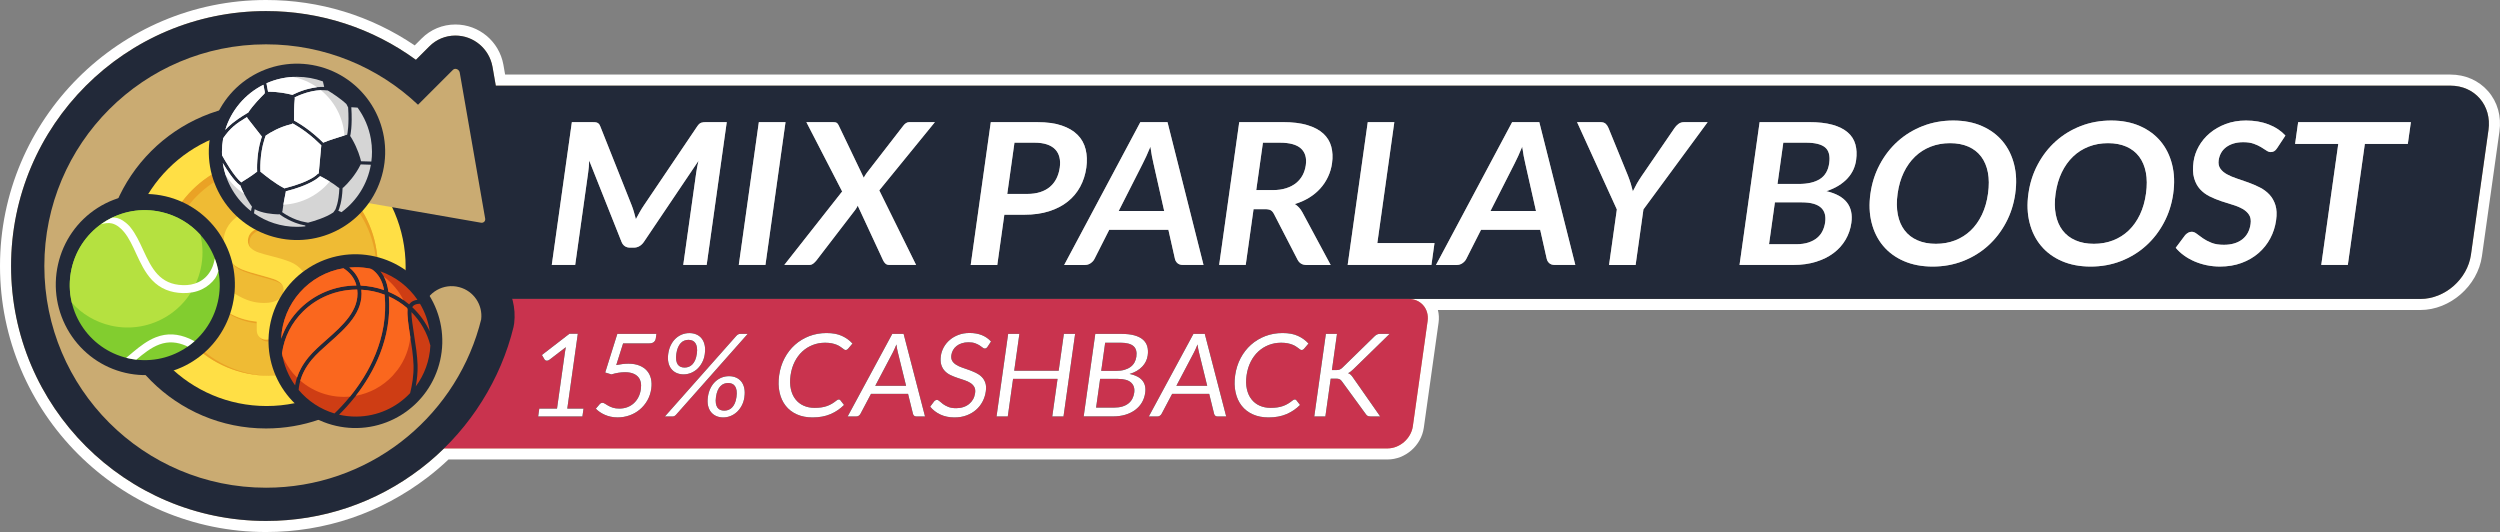
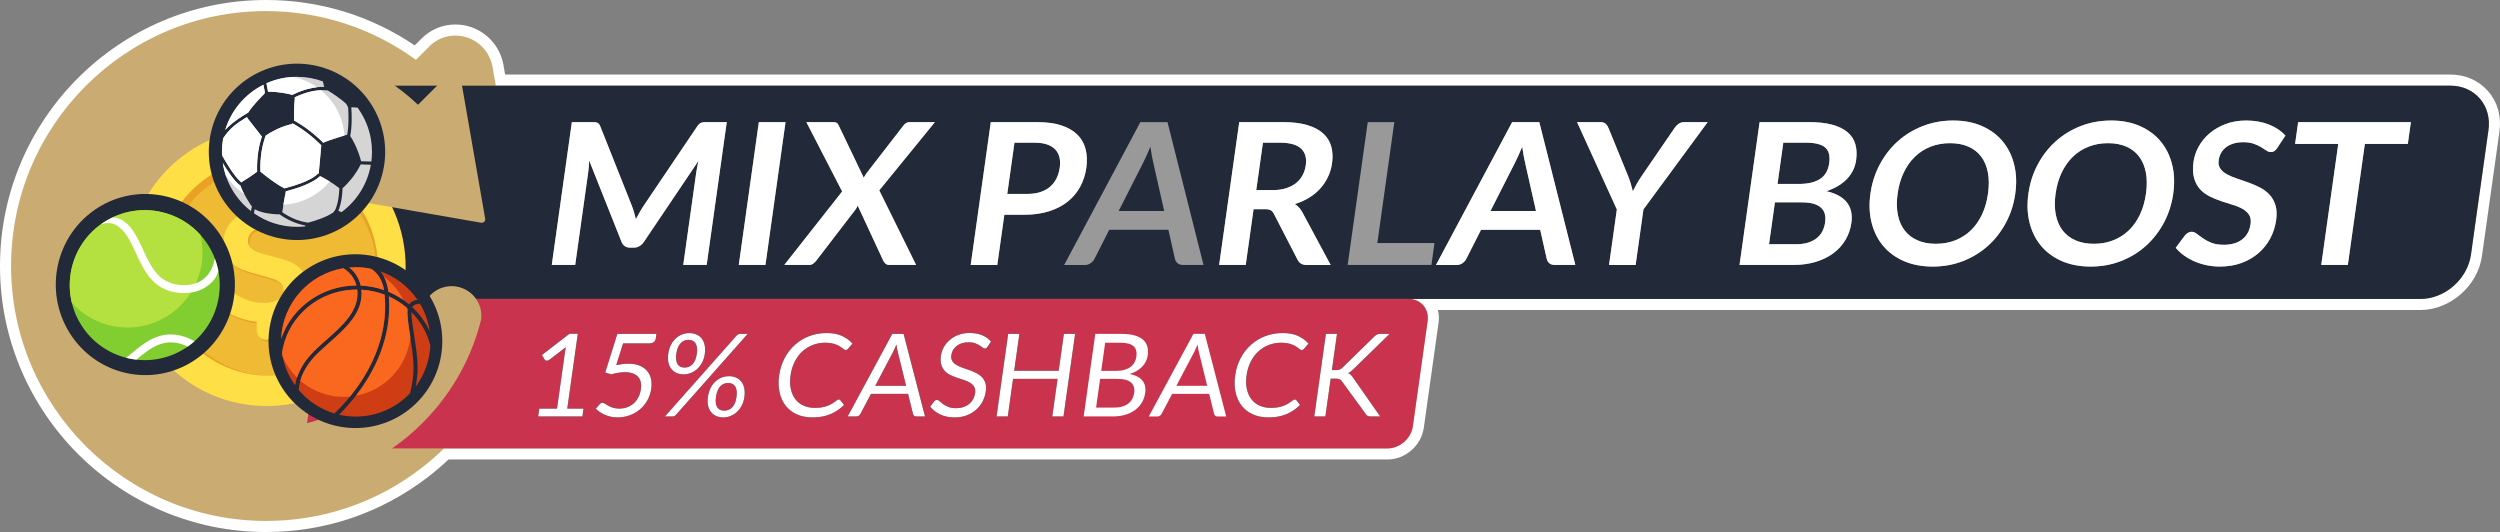
<svg xmlns="http://www.w3.org/2000/svg" id="Layer_2" viewBox="0 0 902.23 192">
  <rect x="0" y="0" width="902.23" height="192" fill="#808080" stroke="none" />
  <defs>
    <style>.cls-1{fill:#caab72;}.cls-1,.cls-2,.cls-3,.cls-4,.cls-5,.cls-6,.cls-7,.cls-8,.cls-9,.cls-10,.cls-11,.cls-12,.cls-13,.cls-14,.cls-15,.cls-16{stroke-width:0px;}.cls-2{fill:#82cd2f;}.cls-2,.cls-3,.cls-8,.cls-10,.cls-11,.cls-12,.cls-14{fill-rule:evenodd;}.cls-3{fill:#ce3d14;}.cls-4{fill:#eaa225;}.cls-5{fill:#999;}.cls-6{fill:#000;}.cls-7,.cls-14{fill:#222939;}.cls-8{fill:#fa671e;}.cls-9{fill:#ffdf45;}.cls-10{fill:#d5d5d5;}.cls-11{fill:#b5e140;}.cls-12,.cls-15{fill:#fff;}.cls-13{fill:#efbb34;}.cls-16{fill:#c9334e;}</style>
  </defs>
  <g id="_圖層_1">
    <path class="cls-15" d="M897.94,32.92c-3.37-3.87-8.21-6.01-13.63-6.01H182.29s-.62-3.56-.62-3.57c-1.53-8.4-8.81-14.5-17.32-14.5-4.62,0-8.97,1.8-12.21,5.07l-2.48,2.48C133.8,5.65,115.33,0,96,0,43.07,0,0,43.07,0,96s43.07,96,96,96c21.26,0,41.41-6.81,58.26-19.7,2.62-2,5.17-4.18,7.6-6.48h338.89c6.44,0,12.18-5.03,13.09-11.44l5.33-37.94c.22-1.56.13-3.11-.25-4.56h354.58c10.74,0,20.7-8.72,22.21-19.44l6.32-44.97c.77-5.47-.68-10.63-4.09-14.55Z" />
    <path class="cls-1" d="M884.31,30.92H178.93l-1.18-6.77s-.01-.06-.02-.09c-1.18-6.5-6.81-11.22-13.39-11.22-3.55,0-6.89,1.38-9.39,3.9l-4.85,4.85c-15.64-11.41-34.47-17.59-54.11-17.59C45.27,4,4,45.27,4,96s41.27,92,92,92c20.38,0,39.68-6.53,55.83-18.88,2.96-2.26,5.77-4.7,8.42-7.3h340.51c4.42,0,8.5-3.58,9.12-8l5.33-37.94c.62-4.42-2.46-8-6.88-8h365.16c8.84,0,17.01-7.16,18.25-16l6.32-44.97c1.24-8.84-4.91-16-13.75-16Z" />
    <path class="cls-7" d="M891.75,91.89l6.32-44.97c1.24-8.84-4.91-16-13.75-16H83.04v76.97h790.46c8.84,0,17.01-7.16,18.25-16Z" />
    <path class="cls-16" d="M500.76,161.82H117.53c-4.42,0-7.5-3.58-6.88-8l5.33-37.94c.62-4.42,4.71-8,9.12-8h383.23c4.42,0,7.5,3.58,6.88,8l-5.33,37.94c-.62,4.42-4.71,8-9.12,8Z" />
    <path class="cls-6" d="M194.62,147.47h6.4l2.86-20.32c.08-.61.19-1.23.32-1.85l-5.96,4.56c-.15.11-.3.19-.45.24-.15.05-.28.07-.41.07-.21,0-.39-.04-.54-.14-.15-.09-.26-.2-.33-.32l-.94-1.6,9.94-7.67h3.02l-3.8,27.03h5.86l-.4,2.83h-15.97l.4-2.83Z" />
    <path class="cls-6" d="M236.67,122.12c-.07.53-.3.96-.68,1.3-.38.34-.97.51-1.76.51h-9.36l-2.47,7.82c1.6-.33,3.06-.5,4.38-.5,1.55,0,2.89.23,4.01.69,1.12.46,2.03,1.09,2.72,1.89.69.8,1.16,1.75,1.42,2.85.25,1.1.29,2.29.11,3.58-.22,1.58-.7,3.01-1.43,4.28-.73,1.28-1.65,2.37-2.74,3.28s-2.32,1.61-3.69,2.09c-1.37.49-2.81.73-4.32.73-.87,0-1.7-.09-2.48-.26-.78-.17-1.5-.41-2.15-.7s-1.25-.62-1.79-1c-.54-.37-1.01-.77-1.41-1.19l1.34-1.58c.3-.36.66-.54,1.07-.54.26,0,.56.11.88.32.32.21.72.46,1.18.72s1.01.5,1.66.72c.64.21,1.43.32,2.36.32,1.04,0,2-.17,2.88-.5.88-.33,1.66-.81,2.33-1.42s1.23-1.35,1.67-2.21c.44-.86.74-1.82.88-2.89.13-.93.11-1.77-.05-2.52-.17-.75-.48-1.39-.96-1.91-.47-.53-1.1-.94-1.88-1.23-.78-.29-1.71-.44-2.81-.44-.75,0-1.53.06-2.36.19-.82.12-1.68.33-2.58.6l-2.23-.69,4.37-13.93h14.12l-.23,1.62Z" />
    <path class="cls-6" d="M265.7,121.25c.21-.24.43-.42.65-.55.22-.13.5-.2.83-.2h2.66l-25.88,29.2c-.16.18-.35.33-.56.44-.21.11-.45.17-.71.17h-2.75l25.75-29.05ZM254.37,127.7c-.16,1.17-.49,2.21-.98,3.13-.49.92-1.08,1.7-1.77,2.33-.69.63-1.46,1.11-2.31,1.45-.85.33-1.71.5-2.59.5-.94,0-1.79-.17-2.54-.5-.75-.33-1.38-.81-1.89-1.45-.51-.63-.86-1.41-1.07-2.33-.2-.92-.22-1.97-.06-3.13.17-1.19.48-2.25.95-3.18.46-.93,1.04-1.71,1.72-2.35.69-.64,1.45-1.12,2.29-1.46.84-.33,1.74-.5,2.68-.5s1.78.17,2.54.5c.76.33,1.4.82,1.9,1.46.5.64.85,1.42,1.06,2.35.21.93.23,1.99.06,3.18ZM251.48,127.7c.13-.91.14-1.69.04-2.33-.1-.64-.3-1.16-.58-1.57s-.64-.7-1.06-.88c-.43-.18-.89-.27-1.41-.27s-1.01.09-1.48.27c-.48.18-.91.47-1.3.88-.39.41-.72.93-1,1.57-.28.64-.48,1.41-.61,2.33-.13.9-.14,1.67-.04,2.3.1.63.29,1.14.56,1.54.28.39.63.68,1.05.85.43.17.89.26,1.41.26s1.01-.09,1.48-.26c.47-.17.91-.46,1.3-.85.39-.4.73-.91,1.02-1.54.28-.63.49-1.4.61-2.3ZM268.66,143.27c-.16,1.16-.49,2.2-.98,3.12-.49.92-1.08,1.69-1.77,2.32s-1.46,1.11-2.3,1.44c-.84.33-1.7.5-2.58.5-.94,0-1.79-.17-2.54-.5-.75-.33-1.38-.81-1.89-1.44-.51-.63-.86-1.4-1.07-2.32-.2-.91-.22-1.95-.06-3.12.17-1.19.48-2.26.95-3.19.46-.94,1.04-1.72,1.72-2.36.69-.64,1.45-1.12,2.29-1.46.84-.33,1.74-.5,2.68-.5s1.77.17,2.53.5c.76.33,1.39.82,1.9,1.46.51.64.86,1.42,1.06,2.36.2.93.22,2,.05,3.19ZM265.79,143.27c.13-.92.14-1.7.04-2.34-.1-.64-.3-1.17-.58-1.57s-.64-.69-1.06-.87-.9-.27-1.41-.27-1.01.09-1.48.27-.91.47-1.3.87c-.39.4-.72.93-1,1.57-.28.65-.48,1.42-.61,2.34-.13.9-.14,1.66-.04,2.29.1.62.29,1.13.56,1.53.28.39.63.68,1.05.85.43.17.9.26,1.41.26s1.01-.09,1.48-.26c.48-.17.91-.46,1.31-.85.4-.4.73-.91,1.02-1.53.28-.62.49-1.39.61-2.29Z" />
    <path class="cls-6" d="M302.7,144.15c.22,0,.41.09.57.27l1.34,1.73c-1.42,1.41-3.05,2.52-4.9,3.31-1.85.79-4,1.19-6.46,1.19-2.15,0-4.04-.37-5.69-1.11-1.64-.74-2.99-1.78-4.03-3.12-1.05-1.34-1.78-2.94-2.19-4.81-.42-1.87-.47-3.93-.15-6.18.32-2.25.97-4.3,1.96-6.18.99-1.87,2.24-3.48,3.74-4.82,1.51-1.34,3.23-2.39,5.17-3.13,1.94-.74,4.02-1.11,6.24-1.11s4.03.34,5.52,1.02c1.49.68,2.77,1.6,3.84,2.77l-1.57,1.85c-.12.14-.24.25-.38.34-.14.09-.33.14-.56.14-.18,0-.36-.07-.54-.2-.18-.13-.4-.29-.65-.49s-.55-.4-.89-.62c-.34-.22-.76-.43-1.24-.62-.49-.19-1.06-.36-1.72-.49-.66-.13-1.44-.2-2.32-.2-1.59,0-3.09.27-4.49.82-1.4.55-2.65,1.33-3.75,2.34-1.1,1.01-2.02,2.25-2.75,3.7-.74,1.46-1.23,3.08-1.49,4.89-.26,1.86-.23,3.51.1,4.97.33,1.46.88,2.69,1.67,3.69.78,1,1.76,1.77,2.95,2.3,1.19.53,2.51.79,3.96.79.89,0,1.69-.05,2.41-.16.72-.1,1.4-.27,2.03-.49.63-.22,1.24-.5,1.8-.84.57-.34,1.15-.75,1.74-1.22.27-.21.51-.31.73-.31Z" />
    <path class="cls-6" d="M333.84,150.3h-3.12c-.36,0-.64-.09-.84-.27-.2-.18-.33-.41-.4-.69l-1.77-7.2h-13.37l-3.8,7.2c-.13.25-.33.47-.59.67-.26.19-.57.29-.92.29h-3.12l16.1-29.8h4.1l7.73,29.8ZM315.87,139.24h11.13l-2.98-12.12c-.2-.75-.37-1.68-.5-2.81-.23.57-.46,1.09-.67,1.57-.21.48-.41.9-.6,1.26l-6.38,12.1Z" />
    <path class="cls-6" d="M356.4,125.16c-.15.21-.31.36-.46.47-.15.1-.34.16-.56.16-.24,0-.49-.12-.77-.35-.28-.23-.64-.5-1.08-.78-.44-.28-.98-.54-1.62-.78-.64-.24-1.44-.35-2.39-.35-.9,0-1.71.12-2.44.36s-1.35.57-1.88.99c-.52.42-.94.9-1.26,1.47-.31.56-.52,1.17-.61,1.82-.12.83,0,1.52.32,2.07.33.55.81,1.02,1.42,1.4.62.39,1.33.73,2.15,1.01.81.28,1.65.58,2.5.88.85.31,1.68.65,2.48,1.03.8.38,1.49.86,2.08,1.45.59.58,1.03,1.3,1.32,2.14.29.85.35,1.89.17,3.12-.18,1.3-.58,2.53-1.18,3.67-.6,1.14-1.39,2.14-2.36,2.98-.97.85-2.11,1.51-3.42,2-1.31.49-2.75.73-4.33.73-1.93,0-3.63-.35-5.12-1.05-1.49-.7-2.71-1.65-3.67-2.84l1.43-1.91c.13-.15.28-.28.46-.38.17-.1.36-.16.55-.16.29,0,.6.16.93.47.33.31.75.66,1.26,1.03.51.38,1.14.72,1.89,1.03.75.31,1.71.47,2.86.47.96,0,1.83-.13,2.61-.4.79-.26,1.47-.63,2.06-1.11.59-.48,1.07-1.05,1.44-1.71.37-.67.61-1.41.73-2.23.13-.9.03-1.64-.3-2.21-.33-.58-.8-1.06-1.41-1.45-.61-.39-1.32-.72-2.14-.99-.81-.27-1.65-.55-2.5-.83s-1.68-.61-2.48-.99c-.8-.37-1.49-.86-2.07-1.46-.58-.6-1.01-1.34-1.3-2.24-.28-.89-.33-2-.15-3.32.15-1.05.5-2.07,1.04-3.06.55-.98,1.26-1.86,2.15-2.62.88-.76,1.93-1.37,3.14-1.83,1.21-.46,2.55-.69,4.04-.69,1.66,0,3.14.26,4.44.79s2.39,1.29,3.28,2.29l-1.25,1.91Z" />
    <path class="cls-6" d="M383.81,150.3h-4.06l1.91-13.56h-16.05l-1.91,13.56h-4.06l4.19-29.8h4.06l-1.87,13.29h16.05l1.87-13.29h4.06l-4.19,29.8Z" />
-     <path class="cls-6" d="M391.09,150.3l4.19-29.8h9.5c1.83,0,3.38.18,4.66.54,1.27.36,2.29.87,3.05,1.54s1.28,1.48,1.55,2.44c.27.96.33,2.05.16,3.25-.1.73-.32,1.44-.64,2.12-.32.68-.76,1.31-1.31,1.89-.55.58-1.2,1.1-1.97,1.56-.76.46-1.64.83-2.62,1.12,2.12.43,3.65,1.21,4.6,2.35.95,1.14,1.29,2.63,1.03,4.49-.18,1.26-.57,2.41-1.18,3.45-.61,1.04-1.42,1.93-2.42,2.68-1,.75-2.18,1.33-3.53,1.74s-2.86.61-4.53.61h-10.54ZM397.03,136.72l-1.46,10.38h6.45c1.15,0,2.16-.13,3.02-.39.86-.26,1.59-.63,2.2-1.11.6-.48,1.07-1.05,1.41-1.7.34-.66.57-1.38.68-2.17.22-1.54-.16-2.75-1.12-3.65-.96-.89-2.55-1.34-4.75-1.34h-6.43ZM397.43,133.85h5.32c1.14,0,2.14-.12,3.01-.37.87-.25,1.61-.6,2.21-1.04.61-.44,1.09-.98,1.44-1.61.35-.63.58-1.32.69-2.07.25-1.75-.1-3.03-1.04-3.85-.94-.82-2.52-1.23-4.74-1.23h-5.47l-1.43,10.17Z" />
-     <path class="cls-6" d="M442.52,150.3h-3.12c-.36,0-.64-.09-.84-.27s-.33-.41-.4-.69l-1.77-7.2h-13.37l-3.8,7.2c-.13.25-.33.47-.59.67s-.57.29-.91.29h-3.12l16.1-29.8h4.1l7.73,29.8ZM424.54,139.24h11.13l-2.98-12.12c-.2-.75-.37-1.68-.5-2.81-.23.57-.46,1.09-.67,1.57-.21.48-.42.9-.6,1.26l-6.38,12.1Z" />
    <path class="cls-6" d="M467.27,144.15c.22,0,.41.09.57.27l1.34,1.73c-1.42,1.41-3.05,2.52-4.9,3.31-1.85.79-4,1.19-6.46,1.19-2.15,0-4.04-.37-5.69-1.11-1.64-.74-2.99-1.78-4.03-3.12-1.05-1.34-1.78-2.94-2.19-4.81-.42-1.87-.47-3.93-.15-6.18.32-2.25.97-4.3,1.96-6.18.99-1.87,2.24-3.48,3.74-4.82,1.51-1.34,3.23-2.39,5.17-3.13,1.94-.74,4.02-1.11,6.24-1.11s4.03.34,5.52,1.02c1.49.68,2.77,1.6,3.84,2.77l-1.57,1.85c-.12.14-.24.25-.38.34-.14.09-.33.14-.56.14-.18,0-.36-.07-.54-.2-.18-.13-.4-.29-.65-.49s-.55-.4-.89-.62c-.34-.22-.76-.43-1.24-.62-.49-.19-1.06-.36-1.72-.49-.66-.13-1.44-.2-2.32-.2-1.59,0-3.09.27-4.49.82-1.4.55-2.65,1.33-3.75,2.34-1.1,1.01-2.02,2.25-2.75,3.7-.74,1.46-1.23,3.08-1.49,4.89-.26,1.86-.23,3.51.1,4.97.33,1.46.88,2.69,1.67,3.69.78,1,1.76,1.77,2.95,2.3,1.19.53,2.51.79,3.96.79.89,0,1.69-.05,2.41-.16.72-.1,1.4-.27,2.03-.49.63-.22,1.24-.5,1.8-.84.57-.34,1.15-.75,1.74-1.22.27-.21.51-.31.73-.31Z" />
    <path class="cls-6" d="M480.68,133.56h1.52c.53,0,.96-.07,1.29-.2.33-.13.66-.36.98-.68l11.5-11.23c.35-.35.68-.59.99-.74.3-.15.68-.22,1.12-.22h3.43l-13.16,12.83c-.34.32-.65.59-.94.81s-.59.4-.9.54c.37.13.68.31.94.56.26.25.52.56.78.94l9.87,14.12h-3.49c-.26,0-.48-.02-.66-.06-.17-.04-.32-.1-.44-.17-.12-.07-.23-.16-.33-.27-.1-.11-.19-.23-.28-.35l-8.63-11.83c-.13-.17-.25-.31-.37-.43s-.25-.22-.42-.3c-.16-.08-.35-.14-.58-.18-.22-.03-.5-.05-.83-.05h-1.83l-1.92,13.64h-4.01l4.19-29.8h4.01l-1.83,13.06Z" />
    <path class="cls-15" d="M194.62,147.47h6.4l2.86-20.32c.08-.61.19-1.23.32-1.85l-5.96,4.56c-.15.11-.3.19-.45.24-.15.05-.28.07-.41.07-.21,0-.39-.04-.54-.14-.15-.09-.26-.2-.33-.32l-.94-1.6,9.94-7.67h3.02l-3.8,27.03h5.86l-.4,2.83h-15.97l.4-2.83Z" />
    <path class="cls-15" d="M236.67,122.12c-.07.53-.3.96-.68,1.3-.38.34-.97.51-1.76.51h-9.36l-2.47,7.82c1.6-.33,3.06-.5,4.38-.5,1.55,0,2.89.23,4.01.69,1.12.46,2.03,1.09,2.72,1.89.69.8,1.16,1.75,1.42,2.85.25,1.1.29,2.29.11,3.58-.22,1.58-.7,3.01-1.43,4.28-.73,1.28-1.65,2.37-2.74,3.28s-2.32,1.61-3.69,2.09c-1.37.49-2.81.73-4.32.73-.87,0-1.7-.09-2.48-.26-.78-.17-1.5-.41-2.15-.7s-1.25-.62-1.79-1c-.54-.37-1.01-.77-1.41-1.19l1.34-1.58c.3-.36.66-.54,1.07-.54.26,0,.56.11.88.32.32.21.72.46,1.18.72s1.01.5,1.66.72c.64.21,1.43.32,2.36.32,1.04,0,2-.17,2.88-.5.88-.33,1.66-.81,2.33-1.42s1.23-1.35,1.67-2.21c.44-.86.74-1.82.88-2.89.13-.93.11-1.77-.05-2.52-.17-.75-.48-1.39-.96-1.91-.47-.53-1.1-.94-1.88-1.23-.78-.29-1.71-.44-2.81-.44-.75,0-1.53.06-2.36.19-.82.12-1.68.33-2.58.6l-2.23-.69,4.37-13.93h14.12l-.23,1.62Z" />
    <path class="cls-15" d="M265.7,121.25c.21-.24.43-.42.65-.55.22-.13.5-.2.83-.2h2.66l-25.88,29.2c-.16.18-.35.33-.56.44-.21.11-.45.17-.71.17h-2.75l25.75-29.05ZM254.37,127.7c-.16,1.17-.49,2.21-.98,3.13-.49.92-1.08,1.7-1.77,2.33-.69.63-1.46,1.11-2.31,1.45-.85.33-1.71.5-2.59.5-.94,0-1.79-.17-2.54-.5-.75-.33-1.38-.81-1.89-1.45-.51-.63-.86-1.41-1.07-2.33-.2-.92-.22-1.97-.06-3.13.17-1.19.48-2.25.95-3.18.46-.93,1.04-1.71,1.72-2.35.69-.64,1.45-1.12,2.29-1.46.84-.33,1.74-.5,2.68-.5s1.78.17,2.54.5c.76.33,1.4.82,1.9,1.46.5.64.85,1.42,1.06,2.35.21.93.23,1.99.06,3.18ZM251.48,127.7c.13-.91.14-1.69.04-2.33-.1-.64-.3-1.16-.58-1.57s-.64-.7-1.06-.88c-.43-.18-.89-.27-1.41-.27s-1.01.09-1.48.27c-.48.18-.91.47-1.3.88-.39.41-.72.93-1,1.57-.28.64-.48,1.41-.61,2.33-.13.9-.14,1.67-.04,2.3.1.63.29,1.14.56,1.54.28.39.63.68,1.05.85.43.17.89.26,1.41.26s1.01-.09,1.48-.26c.47-.17.91-.46,1.3-.85.39-.4.73-.91,1.02-1.54.28-.63.49-1.4.61-2.3ZM268.66,143.27c-.16,1.16-.49,2.2-.98,3.12-.49.92-1.08,1.69-1.77,2.32s-1.46,1.11-2.3,1.44c-.84.33-1.7.5-2.58.5-.94,0-1.79-.17-2.54-.5-.75-.33-1.38-.81-1.89-1.44-.51-.63-.86-1.4-1.07-2.32-.2-.91-.22-1.95-.06-3.12.17-1.19.48-2.26.95-3.19.46-.94,1.04-1.72,1.72-2.36.69-.64,1.45-1.12,2.29-1.46.84-.33,1.74-.5,2.68-.5s1.77.17,2.53.5c.76.33,1.39.82,1.9,1.46.51.64.86,1.42,1.06,2.36.2.93.22,2,.05,3.19ZM265.79,143.27c.13-.92.14-1.7.04-2.34-.1-.64-.3-1.17-.58-1.57s-.64-.69-1.06-.87-.9-.27-1.41-.27-1.01.09-1.48.27-.91.47-1.3.87c-.39.4-.72.93-1,1.57-.28.65-.48,1.42-.61,2.34-.13.9-.14,1.66-.04,2.29.1.62.29,1.13.56,1.53.28.39.63.68,1.05.85.43.17.9.26,1.41.26s1.01-.09,1.48-.26c.48-.17.91-.46,1.31-.85.4-.4.73-.91,1.02-1.53.28-.62.49-1.39.61-2.29Z" />
    <path class="cls-15" d="M302.7,144.15c.22,0,.41.09.57.27l1.34,1.73c-1.42,1.41-3.05,2.52-4.9,3.31-1.85.79-4,1.19-6.46,1.19-2.15,0-4.04-.37-5.69-1.11-1.64-.74-2.99-1.78-4.03-3.12-1.05-1.34-1.78-2.94-2.19-4.81-.42-1.87-.47-3.93-.15-6.18.32-2.25.97-4.3,1.96-6.18.99-1.87,2.24-3.48,3.74-4.82,1.51-1.34,3.23-2.39,5.17-3.13,1.94-.74,4.02-1.11,6.24-1.11s4.03.34,5.52,1.02c1.49.68,2.77,1.6,3.84,2.77l-1.57,1.85c-.12.14-.24.25-.38.34-.14.09-.33.14-.56.14-.18,0-.36-.07-.54-.2-.18-.13-.4-.29-.65-.49s-.55-.4-.89-.62c-.34-.22-.76-.43-1.24-.62-.49-.19-1.06-.36-1.72-.49-.66-.13-1.44-.2-2.32-.2-1.59,0-3.09.27-4.49.82-1.4.55-2.65,1.33-3.75,2.34-1.1,1.01-2.02,2.25-2.75,3.7-.74,1.46-1.23,3.08-1.49,4.89-.26,1.86-.23,3.51.1,4.97.33,1.46.88,2.69,1.67,3.69.78,1,1.76,1.77,2.95,2.3,1.19.53,2.51.79,3.96.79.89,0,1.69-.05,2.41-.16.72-.1,1.4-.27,2.03-.49.63-.22,1.24-.5,1.8-.84.57-.34,1.15-.75,1.74-1.22.27-.21.51-.31.73-.31Z" />
    <path class="cls-15" d="M333.84,150.3h-3.12c-.36,0-.64-.09-.84-.27-.2-.18-.33-.41-.4-.69l-1.77-7.2h-13.37l-3.8,7.2c-.13.25-.33.47-.59.67-.26.19-.57.29-.92.29h-3.12l16.1-29.8h4.1l7.73,29.8ZM315.87,139.24h11.13l-2.98-12.12c-.2-.75-.37-1.68-.5-2.81-.23.57-.46,1.09-.67,1.57-.21.48-.41.9-.6,1.26l-6.38,12.1Z" />
    <path class="cls-15" d="M356.4,125.16c-.15.21-.31.36-.46.47-.15.1-.34.16-.56.16-.24,0-.49-.12-.77-.35-.28-.23-.64-.5-1.08-.78-.44-.28-.98-.54-1.62-.78-.64-.24-1.44-.35-2.39-.35-.9,0-1.71.12-2.44.36s-1.35.57-1.88.99c-.52.42-.94.9-1.26,1.47-.31.56-.52,1.17-.61,1.82-.12.83,0,1.52.32,2.07.33.55.81,1.02,1.42,1.4.62.39,1.33.73,2.15,1.01.81.28,1.65.58,2.5.88.85.31,1.68.65,2.48,1.03.8.38,1.49.86,2.08,1.45.59.58,1.03,1.3,1.32,2.14.29.85.35,1.89.17,3.12-.18,1.3-.58,2.53-1.18,3.67-.6,1.14-1.39,2.14-2.36,2.98-.97.85-2.11,1.51-3.42,2-1.31.49-2.75.73-4.33.73-1.93,0-3.63-.35-5.12-1.05-1.49-.7-2.71-1.65-3.67-2.84l1.43-1.91c.13-.15.28-.28.46-.38.17-.1.36-.16.55-.16.29,0,.6.16.93.47.33.31.75.66,1.26,1.03.51.38,1.14.72,1.89,1.03.75.31,1.71.47,2.86.47.96,0,1.83-.13,2.61-.4.79-.26,1.47-.63,2.06-1.11.59-.48,1.07-1.05,1.44-1.71.37-.67.61-1.41.73-2.23.13-.9.03-1.64-.3-2.21-.33-.58-.8-1.06-1.41-1.45-.61-.39-1.32-.72-2.14-.99-.81-.27-1.65-.55-2.5-.83s-1.68-.61-2.48-.99c-.8-.37-1.49-.86-2.07-1.46-.58-.6-1.01-1.34-1.3-2.24-.28-.89-.33-2-.15-3.32.15-1.05.5-2.07,1.04-3.06.55-.98,1.26-1.86,2.15-2.62.88-.76,1.93-1.37,3.14-1.83,1.21-.46,2.55-.69,4.04-.69,1.66,0,3.14.26,4.44.79s2.39,1.29,3.28,2.29l-1.25,1.91Z" />
    <path class="cls-15" d="M383.81,150.3h-4.06l1.91-13.56h-16.05l-1.91,13.56h-4.06l4.19-29.8h4.06l-1.87,13.29h16.05l1.87-13.29h4.06l-4.19,29.8Z" />
    <path class="cls-15" d="M391.09,150.3l4.19-29.8h9.5c1.83,0,3.38.18,4.66.54,1.27.36,2.29.87,3.05,1.54s1.28,1.48,1.55,2.44c.27.96.33,2.05.16,3.25-.1.73-.32,1.44-.64,2.12-.32.68-.76,1.31-1.31,1.89-.55.58-1.2,1.1-1.97,1.56-.76.46-1.64.83-2.62,1.12,2.12.43,3.65,1.21,4.6,2.35.95,1.14,1.29,2.63,1.03,4.49-.18,1.26-.57,2.41-1.18,3.45-.61,1.04-1.42,1.93-2.42,2.68-1,.75-2.18,1.33-3.53,1.74s-2.86.61-4.53.61h-10.54ZM397.03,136.72l-1.46,10.38h6.45c1.15,0,2.16-.13,3.02-.39.86-.26,1.59-.63,2.2-1.11.6-.48,1.07-1.05,1.41-1.7.34-.66.57-1.38.68-2.17.22-1.54-.16-2.75-1.12-3.65-.96-.89-2.55-1.34-4.75-1.34h-6.43ZM397.43,133.85h5.32c1.14,0,2.14-.12,3.01-.37.87-.25,1.61-.6,2.21-1.04.61-.44,1.09-.98,1.44-1.61.35-.63.58-1.32.69-2.07.25-1.75-.1-3.03-1.04-3.85-.94-.82-2.52-1.23-4.74-1.23h-5.47l-1.43,10.17Z" />
    <path class="cls-15" d="M442.52,150.3h-3.12c-.36,0-.64-.09-.84-.27s-.33-.41-.4-.69l-1.77-7.2h-13.37l-3.8,7.2c-.13.25-.33.47-.59.67s-.57.29-.91.29h-3.12l16.1-29.8h4.1l7.73,29.8ZM424.54,139.24h11.13l-2.98-12.12c-.2-.75-.37-1.68-.5-2.81-.23.57-.46,1.09-.67,1.57-.21.48-.42.9-.6,1.26l-6.38,12.1Z" />
    <path class="cls-15" d="M467.27,144.15c.22,0,.41.09.57.27l1.34,1.73c-1.42,1.41-3.05,2.52-4.9,3.31-1.85.79-4,1.19-6.46,1.19-2.15,0-4.04-.37-5.69-1.11-1.64-.74-2.99-1.78-4.03-3.12-1.05-1.34-1.78-2.94-2.19-4.81-.42-1.87-.47-3.93-.15-6.18.32-2.25.97-4.3,1.96-6.18.99-1.87,2.24-3.48,3.74-4.82,1.51-1.34,3.23-2.39,5.17-3.13,1.94-.74,4.02-1.11,6.24-1.11s4.03.34,5.52,1.02c1.49.68,2.77,1.6,3.84,2.77l-1.57,1.85c-.12.14-.24.25-.38.34-.14.09-.33.14-.56.14-.18,0-.36-.07-.54-.2-.18-.13-.4-.29-.65-.49s-.55-.4-.89-.62c-.34-.22-.76-.43-1.24-.62-.49-.19-1.06-.36-1.72-.49-.66-.13-1.44-.2-2.32-.2-1.59,0-3.09.27-4.49.82-1.4.55-2.65,1.33-3.75,2.34-1.1,1.01-2.02,2.25-2.75,3.7-.74,1.46-1.23,3.08-1.49,4.89-.26,1.86-.23,3.51.1,4.97.33,1.46.88,2.69,1.67,3.69.78,1,1.76,1.77,2.95,2.3,1.19.53,2.51.79,3.96.79.89,0,1.69-.05,2.41-.16.72-.1,1.4-.27,2.03-.49.63-.22,1.24-.5,1.8-.84.57-.34,1.15-.75,1.74-1.22.27-.21.51-.31.73-.31Z" />
    <path class="cls-15" d="M480.68,133.56h1.52c.53,0,.96-.07,1.29-.2.33-.13.66-.36.98-.68l11.5-11.23c.35-.35.68-.59.99-.74.3-.15.68-.22,1.12-.22h3.43l-13.16,12.83c-.34.32-.65.59-.94.81s-.59.4-.9.54c.37.13.68.31.94.56.26.25.52.56.78.94l9.87,14.12h-3.49c-.26,0-.48-.02-.66-.06-.17-.04-.32-.1-.44-.17-.12-.07-.23-.16-.33-.27-.1-.11-.19-.23-.28-.35l-8.63-11.83c-.13-.17-.25-.31-.37-.43s-.25-.22-.42-.3c-.16-.08-.35-.14-.58-.18-.22-.03-.5-.05-.83-.05h-1.83l-1.92,13.64h-4.01l4.19-29.8h4.01l-1.83,13.06Z" />
    <path class="cls-5" d="M228.81,76.6c.23.82.45,1.65.67,2.48.45-.86.92-1.7,1.39-2.53.47-.83.97-1.63,1.48-2.39l19.27-28.55c.24-.36.48-.64.71-.86.23-.21.48-.37.74-.46.26-.09.55-.15.86-.18.31-.02.68-.04,1.11-.04h7.24l-7.25,51.55h-8.45l4.68-33.3c.09-.62.2-1.29.34-2.03.14-.74.3-1.49.48-2.25l-19.69,29.23c-.45.67-.99,1.18-1.61,1.55-.62.37-1.31.55-2.07.55h-1.32c-.76,0-1.4-.18-1.92-.55-.52-.37-.91-.88-1.17-1.55l-11.67-29.34c-.02.78-.06,1.55-.13,2.3-.07.75-.15,1.44-.24,2.09l-4.68,33.3h-8.45l7.25-51.55h7.24c.43,0,.79.01,1.1.04.3.02.58.08.81.18s.45.25.63.46c.18.21.34.5.48.86l11.38,28.63c.3.76.56,1.55.79,2.37Z" />
    <path class="cls-5" d="M276.24,95.62h-9.62l7.24-51.55h9.63l-7.25,51.55Z" />
    <path class="cls-5" d="M303.93,69.1l-12.92-25.03h9.55c.67,0,1.13.09,1.41.27.27.18.5.47.68.87l9.07,18.93c.16-.31.33-.61.52-.91.18-.3.39-.6.63-.91l13.11-16.93c.65-.88,1.39-1.32,2.22-1.32h9.2l-20.08,24.63,13.29,26.92h-9.59c-.64,0-1.13-.17-1.48-.5-.34-.33-.62-.71-.82-1.14l-9.17-19.75c-.13.29-.28.55-.43.8-.16.25-.31.48-.46.7l-14.01,18.25c-.32.4-.69.78-1.12,1.12-.43.34-.93.52-1.5.52h-8.98l20.88-26.52Z" />
    <path class="cls-5" d="M362.46,77.48l-2.55,18.15h-9.59l7.25-51.55h16.79c3.45,0,6.37.4,8.78,1.21,2.4.81,4.33,1.94,5.76,3.39,1.44,1.45,2.4,3.19,2.9,5.21.5,2.02.58,4.23.25,6.63-.35,2.5-1.09,4.78-2.21,6.86-1.12,2.08-2.62,3.87-4.5,5.37-1.87,1.5-4.12,2.66-6.73,3.49s-5.59,1.25-8.95,1.25h-7.2ZM363.51,69.99h7.2c1.76,0,3.32-.22,4.69-.66s2.54-1.07,3.51-1.89c.97-.82,1.75-1.82,2.35-3,.59-1.18.99-2.49,1.2-3.94.19-1.38.16-2.63-.12-3.74-.27-1.12-.78-2.07-1.53-2.85-.75-.78-1.74-1.38-2.99-1.8-1.25-.42-2.75-.62-4.51-.62h-7.2l-2.6,18.5Z" />
    <path class="cls-5" d="M434.35,95.62h-7.42c-.83,0-1.49-.21-1.96-.62-.48-.42-.79-.93-.94-1.55l-2.37-10.52h-21.35l-5.33,10.52c-.27.55-.71,1.05-1.33,1.5-.62.45-1.34.68-2.15.68h-7.45l27.49-51.55h9.8l13,51.55ZM403.72,76.16h16.43l-3.87-17.15c-.18-.76-.37-1.66-.57-2.69-.2-1.03-.38-2.16-.54-3.37-.5,1.21-.99,2.34-1.46,3.39-.47,1.05-.91,1.96-1.33,2.74l-8.67,17.08Z" />
    <path class="cls-5" d="M452.4,75.48l-2.83,20.14h-9.59l7.25-51.55h15.72c3.52,0,6.48.36,8.88,1.09,2.41.73,4.32,1.74,5.74,3.05,1.42,1.31,2.38,2.87,2.87,4.69.49,1.82.59,3.82.28,6.01-.24,1.73-.73,3.38-1.46,4.92-.73,1.55-1.66,2.95-2.8,4.21-1.14,1.26-2.48,2.37-4.03,3.32-1.55.95-3.26,1.71-5.15,2.28,1.12.69,2.02,1.68,2.72,2.96l10.23,19.04h-8.63c-.83,0-1.52-.17-2.05-.5-.54-.33-.96-.81-1.28-1.43l-8.52-16.51c-.32-.62-.7-1.06-1.15-1.32-.45-.26-1.15-.39-2.1-.39h-4.1ZM453.37,68.6h5.99c1.81,0,3.41-.22,4.82-.68,1.41-.45,2.6-1.08,3.58-1.87.98-.8,1.76-1.74,2.34-2.83s.96-2.29,1.15-3.6c.37-2.61-.21-4.62-1.74-6.03-1.53-1.4-4.06-2.1-7.6-2.1h-6.13l-2.41,17.11Z" />
    <path class="cls-5" d="M497.06,87.71h20.64l-1.11,7.91h-30.23l7.25-51.55h9.59l-6.13,43.63Z" />
    <path class="cls-5" d="M568.53,95.62h-7.42c-.83,0-1.49-.21-1.96-.62-.48-.42-.79-.93-.94-1.55l-2.37-10.52h-21.35l-5.33,10.52c-.27.55-.71,1.05-1.33,1.5-.62.45-1.34.68-2.15.68h-7.45l27.49-51.55h9.8l13,51.55ZM537.9,76.16h16.43l-3.87-17.15c-.18-.76-.37-1.66-.57-2.69-.2-1.03-.38-2.16-.54-3.37-.5,1.21-.99,2.34-1.46,3.39-.47,1.05-.91,1.96-1.33,2.74l-8.67,17.08Z" />
    <path class="cls-5" d="M593.1,75.59l-2.82,20.04h-9.59l2.82-20.04-14.36-31.51h8.45c.83,0,1.46.2,1.89.61.43.41.77.92,1.01,1.53l7.03,17.22c.4,1.02.74,1.99,1.02,2.91.27.92.52,1.81.73,2.69.44-.9.92-1.81,1.43-2.73.52-.91,1.12-1.87,1.81-2.87l11.8-17.22c.34-.52.8-1.01,1.38-1.46.58-.45,1.28-.68,2.09-.68h8.48l-23.18,31.51Z" />
    <path class="cls-5" d="M627.78,95.62l7.25-51.55h17.79c3.37,0,6.21.32,8.51.96,2.3.64,4.13,1.56,5.5,2.75s2.29,2.62,2.76,4.31c.48,1.69.56,3.59.27,5.7-.17,1.21-.51,2.37-1.02,3.48-.51,1.1-1.21,2.14-2.09,3.1-.88.96-1.96,1.83-3.22,2.62-1.26.78-2.73,1.45-4.4,2,6.86,1.59,9.86,5.42,9.01,11.48-.31,2.19-1.01,4.21-2.1,6.06-1.09,1.85-2.53,3.45-4.31,4.79-1.78,1.34-3.89,2.39-6.33,3.15-2.44.76-5.15,1.14-8.15,1.14h-19.46ZM640.55,73.02l-2.12,15.12h9.73c1.78,0,3.3-.21,4.56-.64,1.26-.43,2.3-1,3.13-1.71s1.47-1.54,1.92-2.5c.46-.95.76-1.96.91-3.03.16-1.12.12-2.12-.11-3.01-.23-.89-.68-1.65-1.35-2.28-.67-.63-1.58-1.11-2.72-1.44-1.14-.33-2.56-.5-4.24-.5h-9.7ZM641.48,66.39h7.66c3.26,0,5.81-.59,7.67-1.78,1.85-1.19,2.96-3.08,3.33-5.67.38-2.69-.11-4.6-1.47-5.74-1.36-1.14-3.66-1.71-6.89-1.71h-8.2l-2.09,14.9Z" />
    <path class="cls-5" d="M727.3,69.85c-.53,3.78-1.65,7.28-3.37,10.5-1.71,3.22-3.87,6.01-6.49,8.36-2.61,2.35-5.62,4.19-9.01,5.51-3.39,1.32-7.04,1.98-10.94,1.98s-7.36-.66-10.4-1.98c-3.04-1.32-5.53-3.16-7.5-5.51-1.96-2.35-3.35-5.14-4.15-8.36-.81-3.22-.95-6.72-.41-10.5.53-3.78,1.65-7.28,3.37-10.5,1.71-3.22,3.88-6.01,6.5-8.36,2.62-2.35,5.64-4.19,9.04-5.51,3.41-1.32,7.06-1.98,10.96-1.98s7.36.67,10.38,2c3.02,1.33,5.51,3.17,7.46,5.51,1.95,2.34,3.33,5.12,4.14,8.34.81,3.22.95,6.72.41,10.5ZM717.46,69.85c.4-2.83.38-5.37-.05-7.61-.43-2.25-1.24-4.15-2.42-5.72-1.18-1.57-2.72-2.77-4.61-3.6-1.89-.83-4.1-1.25-6.62-1.25s-4.85.42-6.98,1.25c-2.14.83-4.02,2.03-5.66,3.6-1.63,1.57-2.99,3.48-4.07,5.72s-1.81,4.78-2.21,7.61-.37,5.37.07,7.61c.45,2.25,1.26,4.15,2.46,5.7,1.19,1.56,2.74,2.75,4.65,3.58,1.9.83,4.12,1.25,6.63,1.25s4.84-.42,6.97-1.25c2.12-.83,4-2.03,5.62-3.58,1.62-1.56,2.96-3.46,4.03-5.7,1.07-2.25,1.8-4.78,2.19-7.61Z" />
    <path class="cls-5" d="M784.31,69.85c-.53,3.78-1.65,7.28-3.37,10.5-1.71,3.22-3.87,6.01-6.49,8.36-2.61,2.35-5.62,4.19-9.01,5.51-3.39,1.32-7.04,1.98-10.94,1.98s-7.36-.66-10.4-1.98c-3.04-1.32-5.53-3.16-7.5-5.51-1.96-2.35-3.35-5.14-4.15-8.36-.81-3.22-.95-6.72-.41-10.5.53-3.78,1.65-7.28,3.37-10.5,1.71-3.22,3.88-6.01,6.5-8.36,2.62-2.35,5.64-4.19,9.04-5.51,3.41-1.32,7.06-1.98,10.96-1.98s7.36.67,10.38,2c3.02,1.33,5.51,3.17,7.46,5.51,1.95,2.34,3.33,5.12,4.14,8.34.81,3.22.95,6.72.41,10.5ZM774.47,69.85c.4-2.83.38-5.37-.05-7.61-.43-2.25-1.24-4.15-2.42-5.72-1.18-1.57-2.72-2.77-4.61-3.6-1.89-.83-4.1-1.25-6.62-1.25s-4.85.42-6.98,1.25c-2.14.83-4.02,2.03-5.66,3.6-1.63,1.57-2.99,3.48-4.07,5.72s-1.81,4.78-2.21,7.61-.37,5.37.07,7.61c.45,2.25,1.26,4.15,2.46,5.7,1.19,1.56,2.74,2.75,4.65,3.58,1.9.83,4.12,1.25,6.63,1.25s4.84-.42,6.97-1.25c2.12-.83,4-2.03,5.62-3.58,1.62-1.56,2.96-3.46,4.03-5.7,1.07-2.25,1.8-4.78,2.19-7.61Z" />
    <path class="cls-5" d="M821.8,53.45c-.33.52-.69.89-1.06,1.11-.38.21-.8.32-1.28.32s-.99-.18-1.53-.55-1.19-.78-1.93-1.23c-.75-.45-1.63-.86-2.66-1.23-1.03-.37-2.28-.55-3.75-.55-1.33,0-2.51.16-3.54.48-1.03.32-1.93.77-2.68,1.34-.76.57-1.36,1.25-1.8,2.05-.45.8-.73,1.67-.87,2.62-.17,1.21.03,2.22.59,3.03s1.36,1.5,2.4,2.07,2.24,1.08,3.6,1.53c1.36.45,2.75.93,4.16,1.44,1.41.51,2.79,1.11,4.12,1.78,1.33.68,2.48,1.53,3.45,2.57s1.69,2.3,2.16,3.8c.47,1.5.55,3.32.25,5.46-.33,2.33-1.03,4.51-2.11,6.54-1.08,2.03-2.5,3.8-4.24,5.31-1.74,1.51-3.78,2.7-6.12,3.56s-4.92,1.3-7.78,1.3c-1.64,0-3.23-.16-4.78-.48-1.55-.32-3.01-.78-4.39-1.37s-2.65-1.31-3.8-2.14c-1.15-.83-2.16-1.76-3.01-2.78l3.43-4.6c.31-.33.66-.61,1.06-.84.4-.23.83-.34,1.28-.34.59,0,1.2.24,1.82.73.62.49,1.36,1.03,2.21,1.62.85.59,1.88,1.14,3.09,1.62,1.2.49,2.7.73,4.48.73,2.73,0,4.94-.65,6.62-1.94,1.68-1.3,2.69-3.16,3.03-5.58.19-1.35,0-2.46-.55-3.31-.56-.86-1.35-1.57-2.39-2.16-1.04-.58-2.24-1.08-3.61-1.48-1.37-.4-2.76-.84-4.16-1.32-1.41-.48-2.78-1.05-4.11-1.71-1.33-.67-2.48-1.53-3.45-2.6-.97-1.07-1.68-2.41-2.13-4.01s-.51-3.58-.18-5.94c.26-1.88.9-3.71,1.89-5.49,1-1.78,2.31-3.36,3.95-4.74,1.63-1.38,3.55-2.48,5.76-3.32,2.21-.83,4.65-1.25,7.34-1.25,3.04,0,5.78.48,8.21,1.43,2.43.95,4.43,2.28,6,3.99l-2.99,4.53Z" />
    <path class="cls-5" d="M870.07,44.07l-1.11,7.88h-15.51l-6.14,43.67h-9.59l6.14-43.67h-15.58l1.11-7.88h40.68Z" />
    <path class="cls-15" d="M228.81,76.6c.23.82.45,1.65.67,2.48.45-.86.92-1.7,1.39-2.53.47-.83.97-1.63,1.48-2.39l19.27-28.55c.24-.36.48-.64.71-.86.23-.21.48-.37.74-.46.26-.09.55-.15.86-.18.31-.02.68-.04,1.11-.04h7.24l-7.25,51.55h-8.45l4.68-33.3c.09-.62.2-1.29.34-2.03.14-.74.3-1.49.48-2.25l-19.69,29.23c-.45.67-.99,1.18-1.61,1.55-.62.37-1.31.55-2.07.55h-1.32c-.76,0-1.4-.18-1.92-.55-.52-.37-.91-.88-1.17-1.55l-11.67-29.34c-.02.78-.06,1.55-.13,2.3-.07.75-.15,1.44-.24,2.09l-4.68,33.3h-8.45l7.25-51.55h7.24c.43,0,.79.01,1.1.04.3.02.58.08.81.18s.45.25.63.46c.18.21.34.5.48.86l11.38,28.63c.3.76.56,1.55.79,2.37Z" />
    <path class="cls-15" d="M276.24,95.62h-9.62l7.24-51.55h9.63l-7.25,51.55Z" />
    <path class="cls-15" d="M303.93,69.1l-12.92-25.03h9.55c.67,0,1.13.09,1.41.27.27.18.5.47.68.87l9.07,18.93c.16-.31.33-.61.52-.91.18-.3.39-.6.63-.91l13.11-16.93c.65-.88,1.39-1.32,2.22-1.32h9.2l-20.08,24.63,13.29,26.92h-9.59c-.64,0-1.13-.17-1.48-.5-.34-.33-.62-.71-.82-1.14l-9.17-19.75c-.13.29-.28.55-.43.8-.16.25-.31.48-.46.7l-14.01,18.25c-.32.4-.69.78-1.12,1.12-.43.34-.93.52-1.5.52h-8.98l20.88-26.52Z" />
    <path class="cls-15" d="M362.46,77.48l-2.55,18.15h-9.59l7.25-51.55h16.79c3.45,0,6.37.4,8.78,1.21,2.4.81,4.33,1.94,5.76,3.39,1.44,1.45,2.4,3.19,2.9,5.21.5,2.02.58,4.23.25,6.63-.35,2.5-1.09,4.78-2.21,6.86-1.12,2.08-2.62,3.87-4.5,5.37-1.87,1.5-4.12,2.66-6.73,3.49s-5.59,1.25-8.95,1.25h-7.2ZM363.51,69.99h7.2c1.76,0,3.32-.22,4.69-.66s2.54-1.07,3.51-1.89c.97-.82,1.75-1.82,2.35-3,.59-1.18.99-2.49,1.2-3.94.19-1.38.16-2.63-.12-3.74-.27-1.12-.78-2.07-1.53-2.85-.75-.78-1.74-1.38-2.99-1.8-1.25-.42-2.75-.62-4.51-.62h-7.2l-2.6,18.5Z" />
-     <path class="cls-15" d="M434.35,95.62h-7.42c-.83,0-1.49-.21-1.96-.62-.48-.42-.79-.93-.94-1.55l-2.37-10.52h-21.35l-5.33,10.52c-.27.55-.71,1.05-1.33,1.5-.62.45-1.34.68-2.15.68h-7.45l27.49-51.55h9.8l13,51.55ZM403.72,76.16h16.43l-3.87-17.15c-.18-.76-.37-1.66-.57-2.69-.2-1.03-.38-2.16-.54-3.37-.5,1.21-.99,2.34-1.46,3.39-.47,1.05-.91,1.96-1.33,2.74l-8.67,17.08Z" />
    <path class="cls-15" d="M452.4,75.48l-2.83,20.14h-9.59l7.25-51.55h15.72c3.52,0,6.48.36,8.88,1.09,2.41.73,4.32,1.74,5.74,3.05,1.42,1.31,2.38,2.87,2.87,4.69.49,1.82.59,3.82.28,6.01-.24,1.73-.73,3.38-1.46,4.92-.73,1.55-1.66,2.95-2.8,4.21-1.14,1.26-2.48,2.37-4.03,3.32-1.55.95-3.26,1.71-5.15,2.28,1.12.69,2.02,1.68,2.72,2.96l10.23,19.04h-8.63c-.83,0-1.52-.17-2.05-.5-.54-.33-.96-.81-1.28-1.43l-8.52-16.51c-.32-.62-.7-1.06-1.15-1.32-.45-.26-1.15-.39-2.1-.39h-4.1ZM453.37,68.6h5.99c1.81,0,3.41-.22,4.82-.68,1.41-.45,2.6-1.08,3.58-1.87.98-.8,1.76-1.74,2.34-2.83s.96-2.29,1.15-3.6c.37-2.61-.21-4.62-1.74-6.03-1.53-1.4-4.06-2.1-7.6-2.1h-6.13l-2.41,17.11Z" />
-     <path class="cls-15" d="M497.06,87.71h20.64l-1.11,7.91h-30.23l7.25-51.55h9.59l-6.13,43.63Z" />
    <path class="cls-15" d="M568.53,95.62h-7.42c-.83,0-1.49-.21-1.96-.62-.48-.42-.79-.93-.94-1.55l-2.37-10.52h-21.35l-5.33,10.52c-.27.55-.71,1.05-1.33,1.5-.62.45-1.34.68-2.15.68h-7.45l27.49-51.55h9.8l13,51.55ZM537.9,76.16h16.43l-3.87-17.15c-.18-.76-.37-1.66-.57-2.69-.2-1.03-.38-2.16-.54-3.37-.5,1.21-.99,2.34-1.46,3.39-.47,1.05-.91,1.96-1.33,2.74l-8.67,17.08Z" />
    <path class="cls-15" d="M593.1,75.59l-2.82,20.04h-9.59l2.82-20.04-14.36-31.51h8.45c.83,0,1.46.2,1.89.61.43.41.77.92,1.01,1.53l7.03,17.22c.4,1.02.74,1.99,1.02,2.91.27.92.52,1.81.73,2.69.44-.9.92-1.81,1.43-2.73.52-.91,1.12-1.87,1.81-2.87l11.8-17.22c.34-.52.8-1.01,1.38-1.46.58-.45,1.28-.68,2.09-.68h8.48l-23.18,31.51Z" />
    <path class="cls-15" d="M627.78,95.62l7.25-51.55h17.79c3.37,0,6.21.32,8.51.96,2.3.64,4.13,1.56,5.5,2.75s2.29,2.62,2.76,4.31c.48,1.69.56,3.59.27,5.7-.17,1.21-.51,2.37-1.02,3.48-.51,1.1-1.21,2.14-2.09,3.1-.88.96-1.96,1.83-3.22,2.62-1.26.78-2.73,1.45-4.4,2,6.86,1.59,9.86,5.42,9.01,11.48-.31,2.19-1.01,4.21-2.1,6.06-1.09,1.85-2.53,3.45-4.31,4.79-1.78,1.34-3.89,2.39-6.33,3.15-2.44.76-5.15,1.14-8.15,1.14h-19.46ZM640.55,73.02l-2.12,15.12h9.73c1.78,0,3.3-.21,4.56-.64,1.26-.43,2.3-1,3.13-1.71s1.47-1.54,1.92-2.5c.46-.95.76-1.96.91-3.03.16-1.12.12-2.12-.11-3.01-.23-.89-.68-1.65-1.35-2.28-.67-.63-1.58-1.11-2.72-1.44-1.14-.33-2.56-.5-4.24-.5h-9.7ZM641.48,66.39h7.66c3.26,0,5.81-.59,7.67-1.78,1.85-1.19,2.96-3.08,3.33-5.67.38-2.69-.11-4.6-1.47-5.74-1.36-1.14-3.66-1.71-6.89-1.71h-8.2l-2.09,14.9Z" />
    <path class="cls-15" d="M727.3,69.85c-.53,3.78-1.65,7.28-3.37,10.5-1.71,3.22-3.87,6.01-6.49,8.36-2.61,2.35-5.62,4.19-9.01,5.51-3.39,1.32-7.04,1.98-10.94,1.98s-7.36-.66-10.4-1.98c-3.04-1.32-5.53-3.16-7.5-5.51-1.96-2.35-3.35-5.14-4.15-8.36-.81-3.22-.95-6.72-.41-10.5.53-3.78,1.65-7.28,3.37-10.5,1.71-3.22,3.88-6.01,6.5-8.36,2.62-2.35,5.64-4.19,9.04-5.51,3.41-1.32,7.06-1.98,10.96-1.98s7.36.67,10.38,2c3.02,1.33,5.51,3.17,7.46,5.51,1.95,2.34,3.33,5.12,4.14,8.34.81,3.22.95,6.72.41,10.5ZM717.46,69.85c.4-2.83.38-5.37-.05-7.61-.43-2.25-1.24-4.15-2.42-5.72-1.18-1.57-2.72-2.77-4.61-3.6-1.89-.83-4.1-1.25-6.62-1.25s-4.85.42-6.98,1.25c-2.14.83-4.02,2.03-5.66,3.6-1.63,1.57-2.99,3.48-4.07,5.72s-1.81,4.78-2.21,7.61-.37,5.37.07,7.61c.45,2.25,1.26,4.15,2.46,5.7,1.19,1.56,2.74,2.75,4.65,3.58,1.9.83,4.12,1.25,6.63,1.25s4.84-.42,6.97-1.25c2.12-.83,4-2.03,5.62-3.58,1.62-1.56,2.96-3.46,4.03-5.7,1.07-2.25,1.8-4.78,2.19-7.61Z" />
    <path class="cls-15" d="M784.31,69.85c-.53,3.78-1.65,7.28-3.37,10.5-1.71,3.22-3.87,6.01-6.49,8.36-2.61,2.35-5.62,4.19-9.01,5.51-3.39,1.32-7.04,1.98-10.94,1.98s-7.36-.66-10.4-1.98c-3.04-1.32-5.53-3.16-7.5-5.51-1.96-2.35-3.35-5.14-4.15-8.36-.81-3.22-.95-6.72-.41-10.5.53-3.78,1.65-7.28,3.37-10.5,1.71-3.22,3.88-6.01,6.5-8.36,2.62-2.35,5.64-4.19,9.04-5.51,3.41-1.32,7.06-1.98,10.96-1.98s7.36.67,10.38,2c3.02,1.33,5.51,3.17,7.46,5.51,1.95,2.34,3.33,5.12,4.14,8.34.81,3.22.95,6.72.41,10.5ZM774.47,69.85c.4-2.83.38-5.37-.05-7.61-.43-2.25-1.24-4.15-2.42-5.72-1.18-1.57-2.72-2.77-4.61-3.6-1.89-.83-4.1-1.25-6.62-1.25s-4.85.42-6.98,1.25c-2.14.83-4.02,2.03-5.66,3.6-1.63,1.57-2.99,3.48-4.07,5.72s-1.81,4.78-2.21,7.61-.37,5.37.07,7.61c.45,2.25,1.26,4.15,2.46,5.7,1.19,1.56,2.74,2.75,4.65,3.58,1.9.83,4.12,1.25,6.63,1.25s4.84-.42,6.97-1.25c2.12-.83,4-2.03,5.62-3.58,1.62-1.56,2.96-3.46,4.03-5.7,1.07-2.25,1.8-4.78,2.19-7.61Z" />
    <path class="cls-15" d="M821.8,53.45c-.33.52-.69.89-1.06,1.11-.38.21-.8.32-1.28.32s-.99-.18-1.53-.55-1.19-.78-1.93-1.23c-.75-.45-1.63-.86-2.66-1.23-1.03-.37-2.28-.55-3.75-.55-1.33,0-2.51.16-3.54.48-1.03.32-1.93.77-2.68,1.34-.76.57-1.36,1.25-1.8,2.05-.45.8-.73,1.67-.87,2.62-.17,1.21.03,2.22.59,3.03s1.36,1.5,2.4,2.07,2.24,1.08,3.6,1.53c1.36.45,2.75.93,4.16,1.44,1.41.51,2.79,1.11,4.12,1.78,1.33.68,2.48,1.53,3.45,2.57s1.69,2.3,2.16,3.8c.47,1.5.55,3.32.25,5.46-.33,2.33-1.03,4.51-2.11,6.54-1.08,2.03-2.5,3.8-4.24,5.31-1.74,1.51-3.78,2.7-6.12,3.56s-4.92,1.3-7.78,1.3c-1.64,0-3.23-.16-4.78-.48-1.55-.32-3.01-.78-4.39-1.37s-2.65-1.31-3.8-2.14c-1.15-.83-2.16-1.76-3.01-2.78l3.43-4.6c.31-.33.66-.61,1.06-.84.4-.23.83-.34,1.28-.34.59,0,1.2.24,1.82.73.62.49,1.36,1.03,2.21,1.62.85.59,1.88,1.14,3.09,1.62,1.2.49,2.7.73,4.48.73,2.73,0,4.94-.65,6.62-1.94,1.68-1.3,2.69-3.16,3.03-5.58.19-1.35,0-2.46-.55-3.31-.56-.86-1.35-1.57-2.39-2.16-1.04-.58-2.24-1.08-3.61-1.48-1.37-.4-2.76-.84-4.16-1.32-1.41-.48-2.78-1.05-4.11-1.71-1.33-.67-2.48-1.53-3.45-2.6-.97-1.07-1.68-2.41-2.13-4.01s-.51-3.58-.18-5.94c.26-1.88.9-3.71,1.89-5.49,1-1.78,2.31-3.36,3.95-4.74,1.63-1.38,3.55-2.48,5.76-3.32,2.21-.83,4.65-1.25,7.34-1.25,3.04,0,5.78.48,8.21,1.43,2.43.95,4.43,2.28,6,3.99l-2.99,4.53Z" />
    <path class="cls-15" d="M870.07,44.07l-1.11,7.88h-15.51l-6.14,43.67h-9.59l6.14-43.67h-15.58l1.11-7.88h40.68Z" />
-     <path class="cls-7" d="M168.85,92.03c-1.9-.51-3.88-.77-5.87-.77-1.62,0-3.21.17-4.75.51-.05-.64-.1-1.28-.17-1.92l13.52,2.35c.77.13,1.53.2,2.28.2,2.17,0,4.31-.54,6.21-1.55,5.07-2.68,7.86-8.39,6.85-14.03l-9.17-52.67s-.01-.06-.02-.09c-1.18-6.5-6.81-11.22-13.39-11.22-3.55,0-6.89,1.38-9.39,3.9l-4.85,4.85c-15.64-11.41-34.47-17.59-54.1-17.59C45.27,4,4,45.27,4,96s41.27,92,92,92c20.38,0,39.68-6.53,55.83-18.88,15.61-11.93,27.17-28.85,32.58-47.64.31-1.05.61-2.17.91-3.42.11-.45.19-.9.24-1.36,1.35-11.17-5.84-21.77-16.71-24.66Z" />
    <circle class="cls-9" cx="96.21" cy="96.35" r="50.18" />
    <circle class="cls-13" cx="97.11" cy="96.35" r="39.24" transform="translate(-16.98 171.83) rotate(-78.26)" />
    <path class="cls-4" d="M59.92,97.6c0-20.98,17.01-37.98,37.98-37.98s37.98,17.01,37.98,37.98c0,5.7-1.27,11.11-3.52,15.97,2.54-5.2,3.98-11.04,3.98-17.22,0-21.67-17.57-39.24-39.24-39.24s-39.24,17.57-39.24,39.24,17.57,39.24,39.24,39.24c.13,0,.26,0,.4-.01-20.79-.21-37.58-17.13-37.58-37.97Z" />
    <path class="cls-4" d="M82.88,94.09c.1.13.17.29.28.41,1.31,1.56,2.88,2.7,4.7,3.42,1.82.72,4.14,1.44,6.95,2.16,1.94.53,3.42.97,4.44,1.31,1.03.34,1.89.82,2.59,1.42.04.03.06.07.09.1-.17-.29-.37-.56-.65-.8-.7-.61-1.57-1.08-2.59-1.42-1.03-.34-2.51-.78-4.44-1.31-2.81-.72-5.13-1.44-6.95-2.16-1.7-.67-3.17-1.73-4.42-3.13Z" />
    <path class="cls-4" d="M110.17,80.47c.25.49.37,1.08.37,1.77,0,.95-.29,1.79-.88,2.51-.59.72-1.26,1.08-2.02,1.08-.42,0-.81-.06-1.17-.17-.36-.11-.86-.36-1.51-.74-1.56-.99-2.95-1.73-4.19-2.22-1.23-.49-2.74-.74-4.53-.74-2.05,0-3.69.46-4.93,1.37-1.23.91-1.85,2.13-1.85,3.64,0,1.05.35,1.9,1.05,2.56-.32-.53-.5-1.14-.5-1.85,0-1.52.62-2.73,1.85-3.64,1.23-.91,2.88-1.37,4.93-1.37,1.78,0,3.29.25,4.53.74,1.23.49,2.63,1.23,4.19,2.22.65.38,1.15.63,1.51.74.36.11.75.17,1.17.17.76,0,1.43-.36,2.02-1.08.59-.72.88-1.56.88-2.51,0-.68-.12-1.27-.37-1.77-.15-.3-.37-.56-.64-.82.02.04.06.07.08.12Z" />
    <path class="cls-4" d="M92.66,116.06c-2.09-.19-4.11-.63-6.07-1.31-1.96-.68-3.67-1.56-5.15-2.62-.28-.17-.5-.36-.7-.55.25.46.66.88,1.26,1.25,1.48,1.06,3.2,1.94,5.15,2.62,1.78.62,3.62,1.03,5.51,1.24v-.64Z" />
    <path class="cls-4" d="M99.32,72.15v3.13c.19.02.37.06.55.09v-2.52c0-1.02-.31-1.85-.94-2.48-.02-.02-.05-.04-.08-.06.3.52.46,1.13.46,1.84Z" />
    <path class="cls-4" d="M109.81,98.57c-.1-.12-.2-.21-.3-.32,1.09,1.49,1.66,3.41,1.66,5.8,0,3.08-1.05,5.67-3.16,7.77-2.11,2.11-4.95,3.47-8.51,4.07v3.25c0,1.03-.31,1.85-.94,2.48-.63.63-1.45.94-2.48.94-.96,0-1.76-.3-2.4-.9.14.24.3.46.51.66.64.63,1.46.94,2.45.94s1.85-.31,2.48-.94c.63-.63.94-1.45.94-2.48v-3.25c3.57-.61,6.41-1.97,8.51-4.07,2.11-2.11,3.16-4.7,3.16-7.77,0-2.58-.64-4.64-1.91-6.18Z" />
    <path class="cls-9" d="M108.01,111.82c-2.11,2.11-4.95,3.47-8.51,4.07v3.25c0,1.03-.31,1.85-.94,2.48-.63.63-1.45.94-2.48.94s-1.8-.31-2.45-.94c-.65-.63-.97-1.45-.97-2.48v-3.08c-2.09-.19-4.11-.63-6.07-1.31-1.96-.68-3.67-1.56-5.15-2.62-.61-.38-1.03-.81-1.28-1.28-.25-.47-.37-1.07-.37-1.79,0-.95.29-1.78.88-2.51.59-.72,1.26-1.08,2.02-1.08s1.61.3,2.68.91c1.75,1.03,3.41,1.78,4.98,2.25,1.57.47,3.22.71,4.93.71,2.28,0,4.02-.43,5.24-1.28,1.21-.85,1.82-2.06,1.82-3.62,0-.95-.35-1.73-1.05-2.34-.7-.61-1.57-1.08-2.59-1.42-1.03-.34-2.51-.78-4.44-1.31-2.81-.72-5.13-1.44-6.95-2.16-1.82-.72-3.39-1.86-4.7-3.42-1.31-1.56-1.96-3.64-1.96-6.26,0-3.08,1.09-5.71,3.27-7.92,2.18-2.2,5.04-3.61,8.57-4.22v-3.25c0-1.02.32-1.85.97-2.48.65-.63,1.46-.94,2.45-.94s1.85.31,2.48.94.94,1.45.94,2.48v3.13c3.42.46,6.63,1.75,9.63,3.87.57.38.98.82,1.22,1.31.25.49.37,1.08.37,1.77,0,.95-.29,1.79-.88,2.51-.59.72-1.26,1.08-2.02,1.08-.42,0-.81-.06-1.17-.17-.36-.11-.86-.36-1.51-.74-1.56-.99-2.95-1.73-4.19-2.22-1.23-.49-2.74-.74-4.53-.74-2.05,0-3.69.46-4.93,1.37-1.23.91-1.85,2.13-1.85,3.64,0,1.06.36,1.93,1.08,2.59.72.66,1.63,1.19,2.73,1.57,1.1.38,2.64.82,4.61,1.31,2.77.68,5.04,1.38,6.81,2.08,1.77.7,3.28,1.82,4.56,3.36,1.27,1.54,1.91,3.6,1.91,6.18,0,3.08-1.05,5.67-3.16,7.77Z" />
    <path class="cls-1" d="M174.43,80.25c-.23.13-.51.18-.8.13l-22.34-3.89-8.11-1.42-22.3-3.89c-1.17-.2-1.79-1.68-.98-2.46l14.37-14.38s-.02,0-.02,0l1.46-1.45c-10.44-9.63-24.39-15.5-39.71-15.5-32.38,0-58.63,26.24-58.63,58.62s26.25,58.62,58.63,58.62c27.07,0,49.86-18.34,56.59-43.28,0-.04.02-.08.03-.12,0-.04.02-.08.04-.11,1.58-5.67,7.42-9.01,13.11-7.48,5.22,1.39,8.51,6.41,7.88,11.63-.23.96-.48,1.92-.76,2.85-9.59,33.43-40.38,57.89-76.89,57.89-44.18,0-80-35.82-80-80S51.82,16,96,16c21.25,0,40.55,8.28,54.86,21.8l12.6-12.59c.79-.8,2.24-.21,2.46,1l9.18,52.71c.11.58-.19,1.1-.67,1.34Z" />
    <path class="cls-14" d="M59.64,70.82c8.38,1.93,15.6,7.11,20.17,14.47,4.57,7.36,6.06,16.19,4.15,24.66-1.91,8.48-7.03,15.78-14.31,20.41-7.27,4.62-16,6.13-24.38,4.2-8.38-1.93-15.6-7.11-20.18-14.47-4.57-7.36-6.06-16.19-4.15-24.66,1.91-8.48,7.03-15.78,14.3-20.41,7.27-4.63,16-6.13,24.38-4.2Z" />
    <path class="cls-2" d="M58.25,76.52c14.57,3.32,23.7,17.83,20.37,32.4-3.32,14.57-17.83,23.7-32.4,20.37-14.57-3.32-23.7-17.83-20.37-32.4,3.32-14.57,17.83-23.7,32.4-20.37Z" />
    <path class="cls-11" d="M58.25,76.52c5.64,1.29,10.47,4.25,14.07,8.24.96,3.94,1.04,8.16.08,12.38-3.32,14.57-17.83,23.7-32.4,20.37-5.64-1.29-10.47-4.25-14.07-8.24-.96-3.94-1.04-8.16-.08-12.38,3.32-14.57,17.83-23.7,32.4-20.37Z" />
    <path class="cls-12" d="M46.76,81.66c.08.1.16.19.24.29,1.99,2.43,3.35,5.41,4.66,8.25,3.11,6.74,5.97,12.47,14.38,12.71,1.92.06,3.86-.26,5.6-1.09,1.84-.89,3.3-2.28,4.32-4.04.59-1.01,1.01-2.11,1.28-3.25l.29-1.22c.54,1.43.97,2.91,1.27,4.43-.4,1.6-1.04,2.53-1.14,2.67h0s0,.01,0,.01h0s0,0,0,0c-1.24,1.69-2.85,3.05-4.76,3.97-2.15,1.04-4.54,1.44-6.92,1.38-4.36-.13-8.08-1.5-11.11-4.7-2.59-2.74-4.22-6.29-5.79-9.67-1.19-2.58-2.47-5.43-4.27-7.63-1.13-1.38-2.65-2.71-4.43-3.14-1.21-.29-2.65-.09-3.92.31,1.24-.89,2.55-1.67,3.92-2.34.19-.05,2.83-.74,6.4,3.07Z" />
    <path class="cls-12" d="M46.01,128.75c.3-.25.59-.5.89-.74.38-.32.75-.63,1.13-.95,2.5-2.08,5.16-4.15,8.21-5.34,4.1-1.61,8.05-1.27,12.06.47.56.25,1.12.52,1.65.82l.25.14c-.78.69-1.6,1.34-2.45,1.93-.2-.1-.4-.19-.6-.28-3.18-1.38-6.32-1.69-9.6-.49-3.09,1.13-5.83,3.38-8.35,5.49-.99-.11-1.99-.28-2.98-.51-.23-.05-.45-.11-.68-.16l.47-.39Z" />
    <path class="cls-14" d="M114.25,23.77c8.25,1.88,15.36,6.92,19.87,14.09,4.5,7.16,5.97,15.76,4.09,24.01-1.88,8.25-6.92,15.36-14.09,19.87-7.16,4.5-15.76,5.97-24.01,4.09-8.25-1.88-15.36-6.92-19.87-14.09-4.5-7.16-5.97-15.76-4.09-24.01,1.88-8.25,6.92-15.36,14.09-19.87,7.16-4.5,15.76-5.97,24.01-4.09Z" />
    <path class="cls-10" d="M123.63,68c-.19,4.8-1.2,7.35-1.53,8.08l.17.06.97.43c5.49-4.05,9.39-10.13,10.6-17.12l-3.67-.12c-1.94,3.95-4.64,6.83-6.13,8.23-.12.11-.26.2-.4.27v.16Z" />
    <path class="cls-10" d="M91,74.69c-.82-1.17-2.89-4.27-4.11-7.33-.05-.12-.08-.24-.1-.37l-.28-.19c-2.12-1.54-4.85-5.86-6.11-7.97,1.05,7.04,4.81,13.19,10.19,17.36.1-.66.2-1.15.2-1.15l.11-.24.09-.11Z" />
    <path class="cls-10" d="M87.5,65.52c1.2-.73,3.23-2.01,4.96-3.34.11-.08.22-.15.34-.2v-.12c-.02-.55-.29-6.13,1.43-11.7.09-.28.18-.56.28-.84v-.03s-5.09-6.5-5.09-6.5c-.13-.17-.23-.36-.28-.55-4.16,2.5-6.04,4.01-8.59,7.63-.02.1-.04.2-.05.3-.26,1.51-.4,3.05-.4,4.63,0,.41,0,.82.03,1.22l.6,1.06s3.79,6.79,6.41,8.75c.1-.11.22-.21.35-.3Z" />
    <path class="cls-10" d="M88.82,41.06l.76-.43c1.52-2.45,4.56-5.55,5.89-6.86l.1-.53-.5-2.65c-6.56,3.29-11.6,9.16-13.78,16.29,1.09-1.23,3.3-3.29,7.54-5.81Z" />
    <path class="cls-10" d="M96.74,33.11c3.54-.06,6.79.62,8.51,1.06.08.02.16.05.24.08l.27-.13c5.76-2.86,10.28-2.8,11.23-2.76l-.46-1.98c-2.91-1.07-6.07-1.66-9.35-1.66-3.92,0-7.65.83-11.02,2.34l.58,3.06Z" />
    <path class="cls-10" d="M106.37,35.78c-.26,2.38-.27,5.79-.25,7.6,0,.04,0,.07,0,.11l.12.06s4.24,2.17,9.03,6.61c.45.42.91.86,1.37,1.32l.02.02.2-.1c.98-.41,2.18-.84,3.39-1.24,1.77-.59,3.56-1.13,4.65-1.45.12-.04.24-.06.37-.06l.04-.09c.09-.42.73-3.51.33-9.8l-.62-1.19c-2.02-1.95-5.08-3.92-6.72-4.92l-1.2-.1s-4.59-.45-10.77,2.61c.06.2.09.41.07.63Z" />
    <path class="cls-10" d="M113.52,50.16c-4.23-3.72-7.76-5.54-7.82-5.57l-.1-.05c-.18.15-.39.26-.63.32-4.06.95-7.44,2.96-9.07,4.07l-.28.78c-.05.15-.1.3-.15.45-1.87,5.75-1.48,11.66-1.48,11.68v.16c.12.06.23.13.34.22,1.61,1.33,5.01,4.02,8.01,5.58.1.05.19.11.28.18l.25-.06c9.43-2.4,11.65-5.04,11.66-5.05l.19-.15.31-.14.91-9.93.03-.18-.16-.16c-.77-.77-1.54-1.49-2.28-2.14Z" />
    <path class="cls-10" d="M115.3,63.73c-.53.53-3.43,3.1-12.16,5.32h0c0,.13,0,.25-.03.38-.33,1.56-.89,4.41-1.15,6.61-.02.18-.07.35-.15.5.18.14,3.87,2.88,8.45,3.65.32.05.62.11.91.17,1.98-.52,6.4-1.82,9.11-3.69l.71-.97c.16-.31,1.27-2.64,1.48-7.75v-.08c-.15-.06-.29-.14-.43-.25-1.83-1.54-5.05-3.31-6.43-4.03l-.31.14Z" />
    <path class="cls-10" d="M110.06,81.35c-4.97-.84-8.96-3.87-8.97-3.88l-.2-.17c-.15.04-.31.07-.47.06-2.03-.06-5.84-.38-8.52-1.86-.06.3-.16.87-.24,1.47,4.39,3.08,9.74,4.89,15.51,4.89,1.02,0,2.03-.06,3.02-.17v-.32s-.13-.02-.13-.02Z" />
    <path class="cls-10" d="M127.06,50.16c2.08,3.63,2.95,6.77,3.24,8.04h.07s3.65.1,3.65.1c.15-1.15.23-2.32.23-3.5,0-1.58-.14-3.13-.4-4.63-.72-4.18-2.4-8.04-4.81-11.33l-2.25-.14c.45,6.95-.37,10.19-.37,10.2l-.04.11-.03.07c.09.09.17.19.24.3.16.27.32.53.47.79Z" />
    <path class="cls-12" d="M88.12,69.99c-.45-.85-.88-1.74-1.23-2.63-.05-.12-.08-.24-.1-.37l-.28-.19c-2.12-1.54-4.85-5.86-6.11-7.97.22,1.49.57,2.95,1.03,4.35,1.74,2.7,4.02,5.02,6.69,6.81Z" />
    <path class="cls-12" d="M87.5,65.52c1.2-.73,3.23-2.01,4.96-3.34.11-.08.22-.15.34-.2v-.12c-.02-.55-.29-6.13,1.43-11.7.09-.28.18-.56.28-.84v-.03s-5.09-6.5-5.09-6.5c-.13-.17-.23-.36-.28-.55-4.16,2.5-6.04,4.01-8.59,7.63-.02.1-.04.2-.05.3-.26,1.51-.4,3.05-.4,4.63,0,.41,0,.82.03,1.22l.6,1.06s3.79,6.79,6.41,8.74c.1-.11.22-.21.35-.3Z" />
    <path class="cls-12" d="M88.82,41.06l.76-.43c1.52-2.45,4.56-5.55,5.89-6.86l.1-.53-.5-2.65c-6.56,3.29-11.6,9.16-13.78,16.29,1.09-1.23,3.3-3.29,7.54-5.81Z" />
    <path class="cls-12" d="M96.74,33.11c3.54-.06,6.79.62,8.51,1.06.08.02.16.05.24.08l.27-.13c3.52-1.75,6.58-2.41,8.64-2.64-2.55-1.78-5.48-3.07-8.64-3.72-3.4.18-6.64.98-9.6,2.3l.58,3.06Z" />
    <path class="cls-12" d="M106.37,35.79c-.26,2.37-.27,5.79-.25,7.6,0,.04,0,.07,0,.11l.12.06s4.24,2.17,9.03,6.61c.45.42.91.86,1.37,1.32l.02.02.2-.1c.98-.41,2.18-.84,3.39-1.24,1.49-.5,2.98-.95,4.07-1.28-.48-6.59-3.69-12.41-8.51-16.35-1.78.08-5.26.53-9.49,2.62.06.2.09.41.07.63Z" />
    <path class="cls-12" d="M113.52,50.16c-4.23-3.72-7.76-5.54-7.82-5.57l-.1-.05c-.18.15-.39.26-.63.32-4.06.95-7.44,2.96-9.07,4.07l-.28.78c-.05.15-.1.3-.15.45-1.87,5.75-1.48,11.66-1.48,11.68v.16c.12.06.23.13.34.22,1.61,1.33,5.02,4.02,8.01,5.58.1.05.19.11.27.18l.25-.06c9.43-2.4,11.65-5.04,11.66-5.05l.19-.15.31-.14.91-9.93.03-.18-.16-.16c-.77-.77-1.54-1.49-2.28-2.14Z" />
    <path class="cls-12" d="M115.3,63.73c-.53.53-3.43,3.1-12.16,5.32h0c0,.13,0,.25-.03.38-.23,1.08-.57,2.78-.84,4.45,6.72-.34,12.68-3.53,16.72-8.38-1.32-.81-2.62-1.51-3.37-1.91l-.31.14Z" />
    <path class="cls-14" d="M135.23,92.54c8.13,1.85,15.14,6.82,19.58,13.88,4.44,7.06,5.88,15.53,4.03,23.66-1.85,8.13-6.82,15.14-13.88,19.58-7.06,4.44-15.53,5.88-23.66,4.03-8.13-1.85-15.14-6.82-19.58-13.88-4.44-7.06-5.88-15.53-4.03-23.66,1.85-8.13,6.82-15.14,13.88-19.58,7.06-4.44,15.53-5.88,23.66-4.03Z" />
    <path class="cls-3" d="M101.48,122.24c.54-12.83,10.05-23.36,22.46-25.43,2.18,1.4,3.97,3.39,4.7,6.22h-.02c-7.93.05-15.09,3.22-20.26,8.29-3.1,3.04-5.48,6.77-6.88,10.92h0ZM126.06,96.54c1.93,1.57,3.46,3.68,4.1,6.52,2.95.13,5.79.7,8.44,1.63-.63-3.66-2.28-6.13-4.62-7.67-1.86-.39-3.78-.59-5.76-.58-.73,0-1.45.04-2.16.1h0ZM137.27,97.93c5.49,1.91,10.18,5.55,13.4,10.27h-.07c-1.13.16-2.12.59-2.77,1.42-.06.08-.12.15-.17.24-2.23-1.88-4.75-3.43-7.5-4.57-.4-3.15-1.41-5.56-2.9-7.36h0ZM151.58,109.63c-.27,0-.54.01-.79.05-.77.1-1.41.37-1.8.86-.08.1-.15.21-.2.33.07.07.14.13.21.2,2.54,2.43,4.62,5.31,6.09,8.52-.51-3.59-1.73-6.95-3.5-9.94h0ZM155.32,124.68c-.26,5.52-2.18,10.61-5.28,14.77.43-2.32.75-5.01.66-7.75-.1-3.38-.7-7.24-1.25-10.77-.51-3.31-.98-6.33-.96-8.3,3.28,3.31,5.67,7.44,6.82,12.05h0ZM148.01,141.88c.67-2.67,1.35-6.36,1.23-10.13-.1-3.26-.69-7.09-1.24-10.6-.63-4.06-1.2-7.71-.87-9.81-2.01-1.77-4.3-3.25-6.79-4.37,1.61,20.71-11.51,36.32-17.98,42.69,2,.46,4.08.7,6.22.68,7.66-.05,14.56-3.29,19.43-8.46h0ZM120.7,149.22c6.09-5.81,20.12-21.68,18.11-42.89-2.63-1-5.45-1.62-8.4-1.78.89,8.1-5.6,13.84-11.61,19.16-2.35,2.08-4.62,4.09-6.31,6.13-3.63,4.39-4.54,8.43-4.71,10.89,3.35,3.97,7.82,6.96,12.92,8.48h0ZM106.5,139.09c.43-2.69,1.66-6.34,4.85-10.19,1.75-2.12,4.07-4.17,6.47-6.29,5.79-5.12,12.02-10.64,11.1-18.11-.09,0-.19,0-.28,0-7.54.05-14.34,3.05-19.24,7.86-4.08,4-6.84,9.25-7.63,15.1.65,4.29,2.31,8.25,4.74,11.63Z" />
    <path class="cls-8" d="M101.48,122.24c.54-12.83,10.05-23.36,22.46-25.43,2.18,1.4,3.97,3.39,4.7,6.22h-.02c-7.93.05-15.09,3.21-20.26,8.29-3.1,3.04-5.48,6.77-6.88,10.92h0ZM104.55,133.17c.12.17,1.01,1.31,1.14,1.47.48.57.98,1.11,1.51,1.63.72-2.2,1.98-4.73,4.16-7.36,1.75-2.12,4.07-4.17,6.47-6.29,5.79-5.12,12.02-10.64,11.1-18.11-.09,0-.19,0-.28,0-7.54.05-14.34,3.05-19.24,7.86-4.08,4-6.84,9.25-7.63,15.1.06.37.12.73.19,1.09.69,1.62,1.56,3.17,2.6,4.61h0ZM133.47,96.92c-1.7-.32-3.45-.49-5.25-.48-.73,0-1.45.04-2.16.1,1.93,1.56,3.46,3.68,4.1,6.52,2.95.13,5.79.69,8.44,1.63-.58-3.39-2.04-5.75-4.1-7.31-.34-.16-.68-.32-1.02-.46h0ZM138.55,99.86c2.95,2.23,5.38,5.13,7.06,8.42-1.69-1.18-3.51-2.18-5.44-2.99-.27-2.14-.82-3.93-1.62-5.43h0ZM146.82,111.07c-1.94-1.65-4.12-3.03-6.48-4.1,1.19,15.29-5.65,27.8-11.92,35.86,5.03-.91,9.67-3.4,13.24-7.18.07-.08,1.74-2.07,1.82-2.17,2.58-3.47,4.16-7.53,4.61-11.81l-.08-.53c-.59-3.77-1.11-7.18-.93-9.33-.08-.25-.17-.5-.26-.75h0ZM126.32,143.12c6.43-7.9,14-20.83,12.48-36.78-2.63-1-5.45-1.62-8.4-1.78.89,8.1-5.6,13.84-11.61,19.16-2.35,2.08-4.62,4.09-6.31,6.13-2.27,2.74-3.48,5.35-4.1,7.52,2.57,2.22,5.58,3.88,8.86,4.86.28.08,1.2.33,1.48.39,1.82.42,3.69.62,5.56.61.68,0,1.37-.04,2.04-.1Z" />
  </g>
</svg>